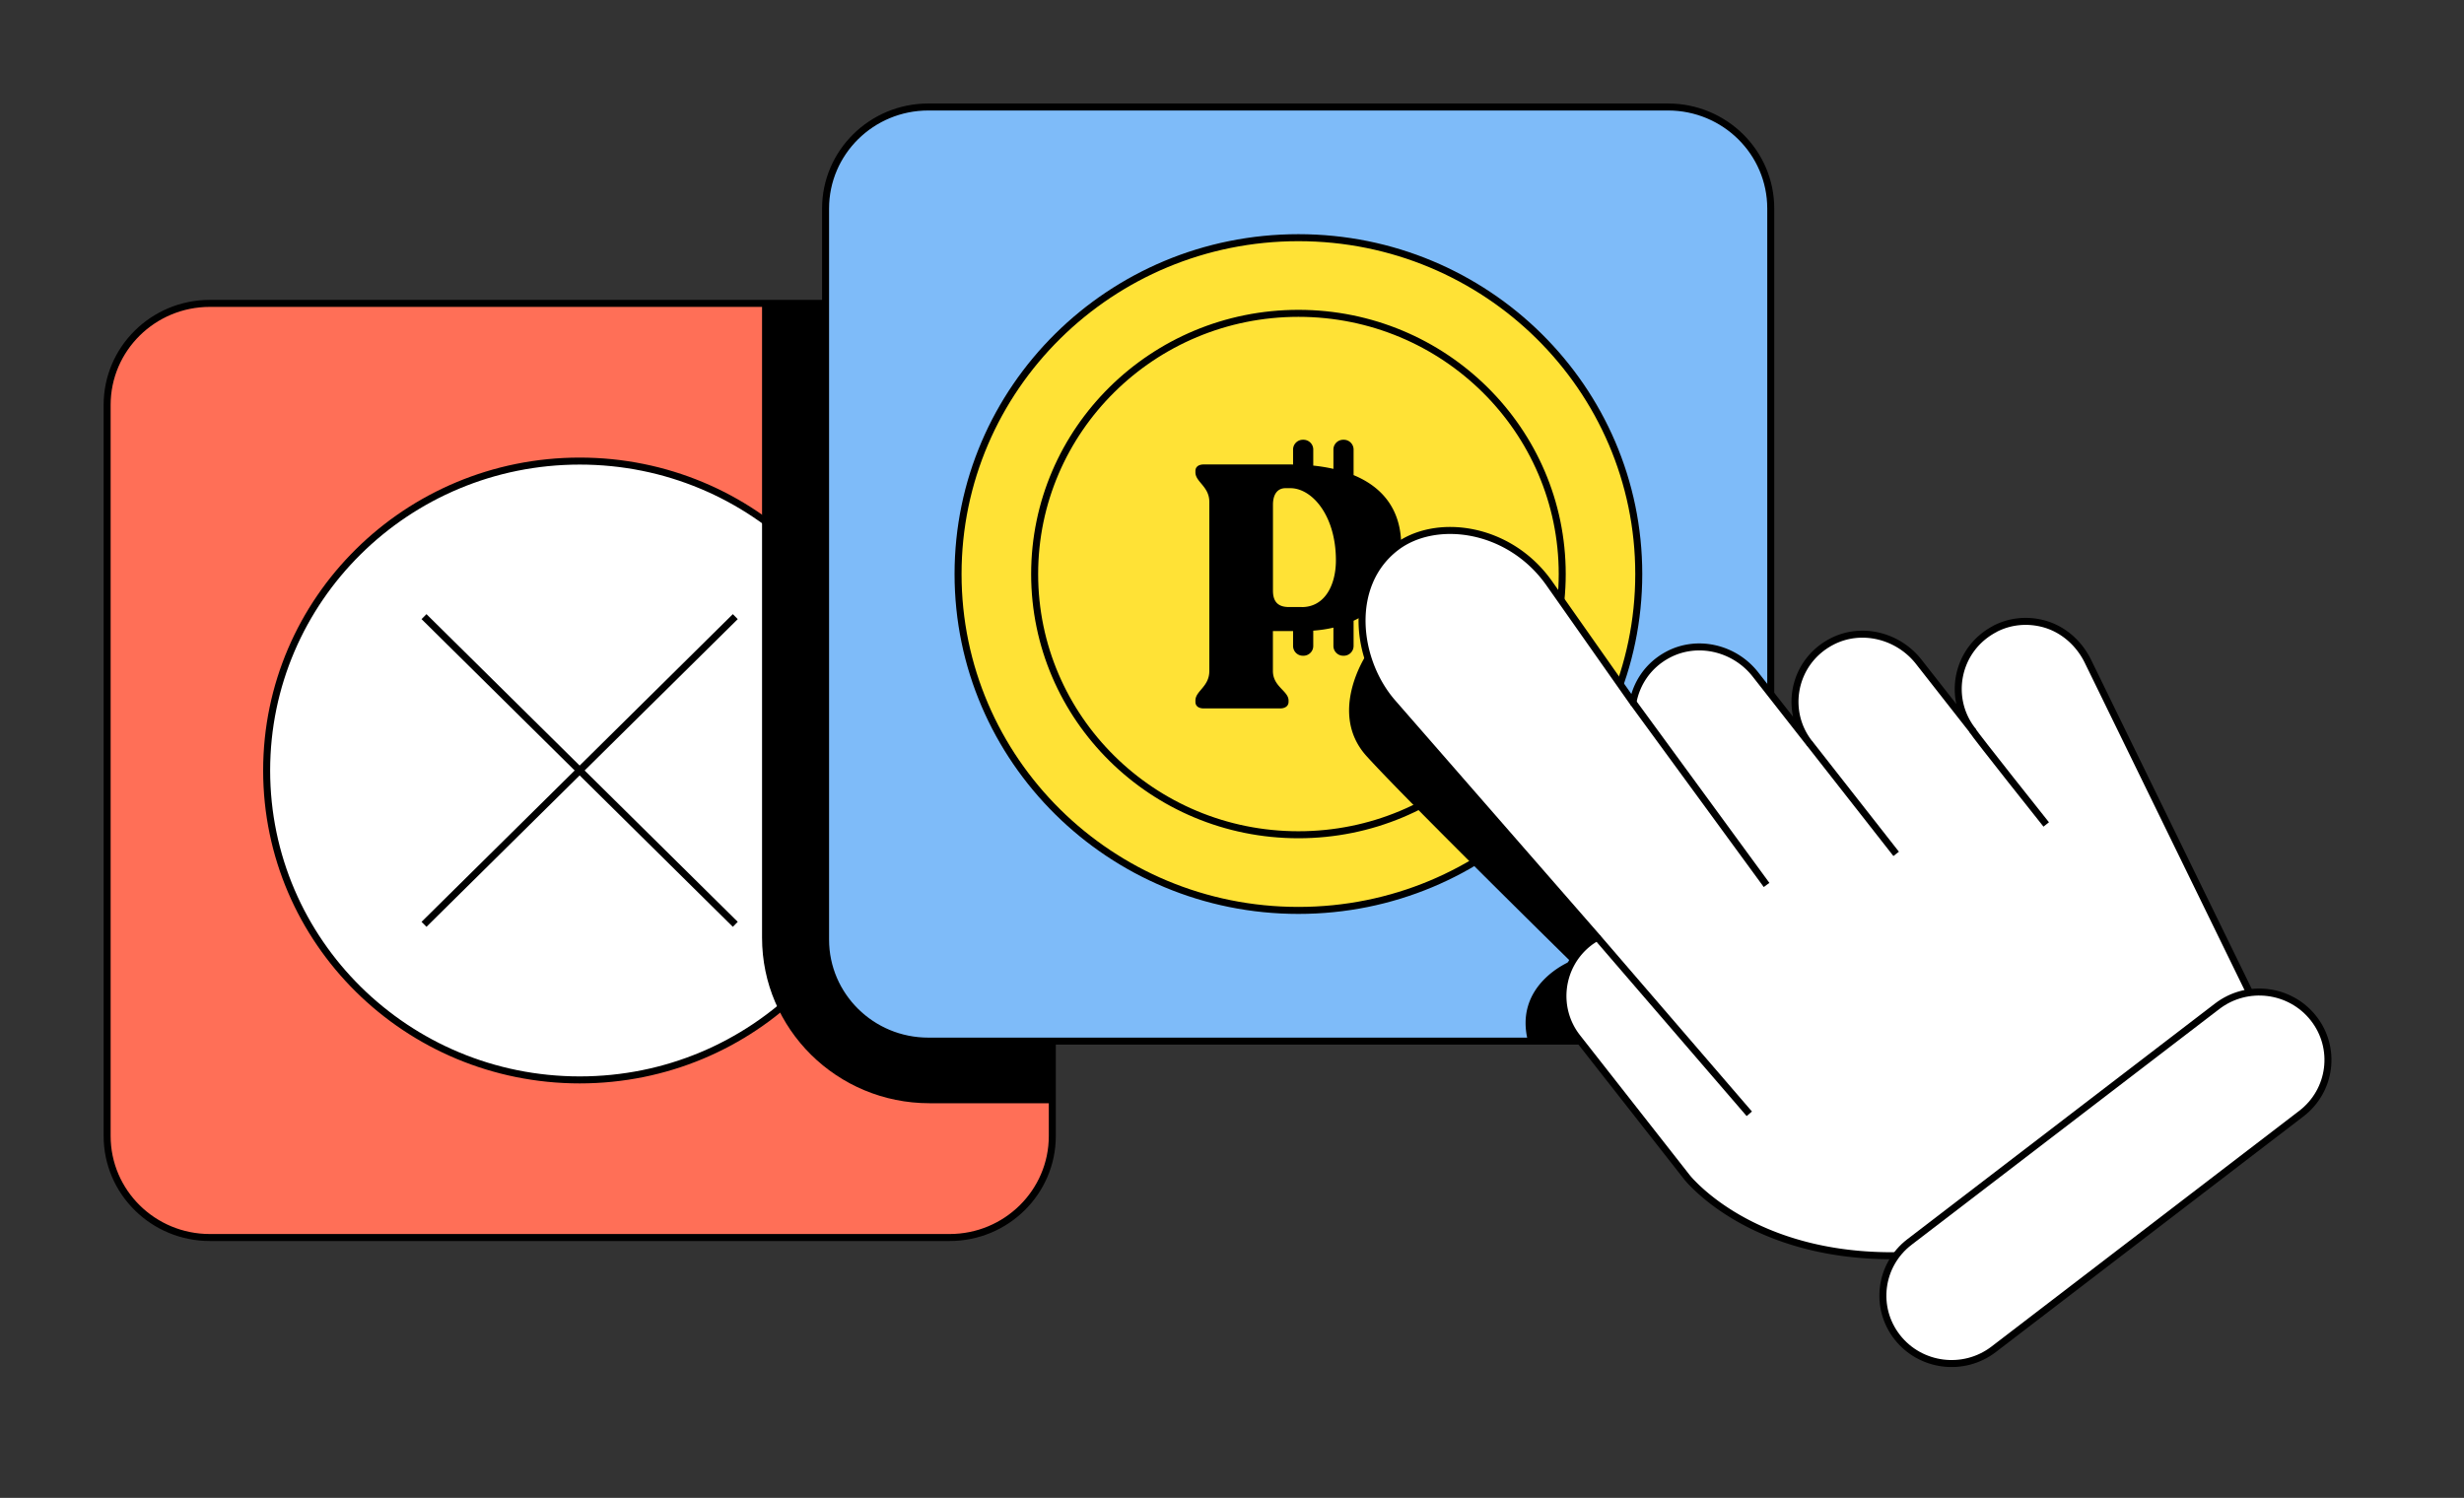
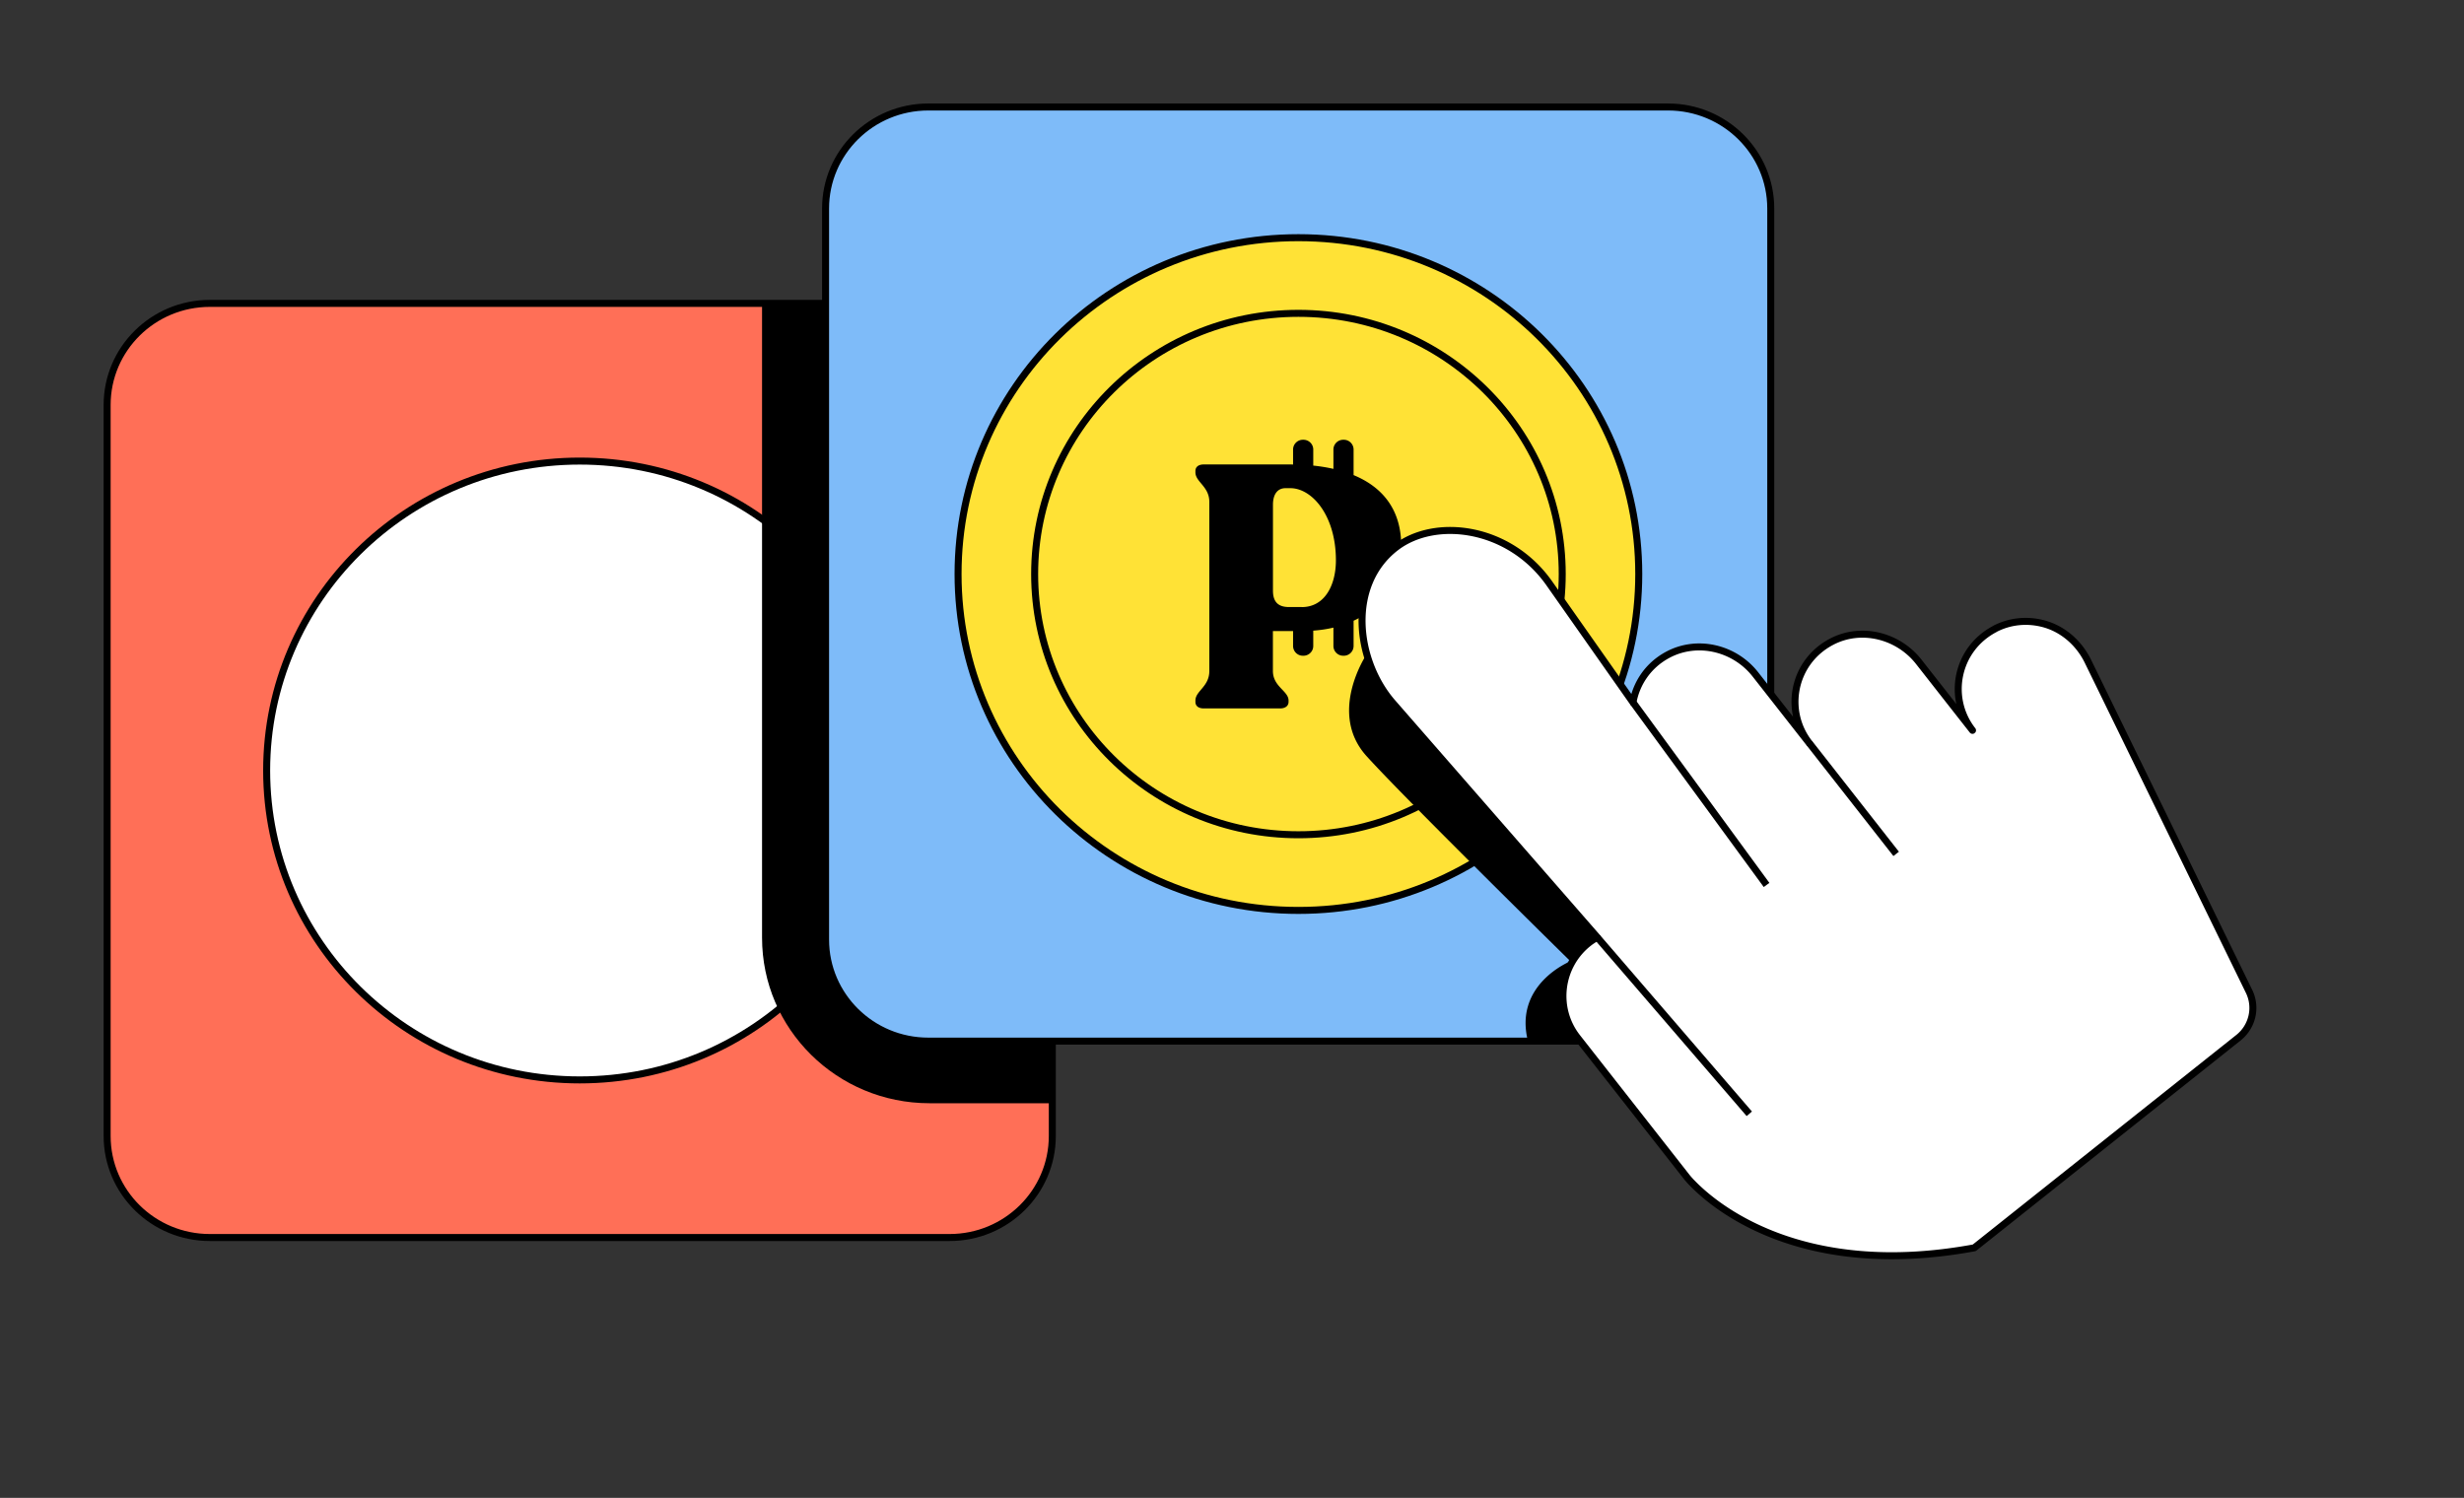
<svg xmlns="http://www.w3.org/2000/svg" width="352" height="214" fill="none">
  <rect width="100%" height="100%" fill="#333333" stroke="none" />
  <style>.B{stroke:#000}.C{stroke-linejoin:round}.D{stroke-miterlimit:10}</style>
  <mask id="A" maskUnits="userSpaceOnUse" x="0" y="0" width="352" height="214" mask-type="alpha">
    <path fill="#d9d9d9" d="M0 0h352v214H0z" />
  </mask>
  <g mask="url(#A)">
    <path d="M135.653 43.344H29.981c-8.106 0-14.676 6.494-14.676 14.506v104.445c0 8.012 6.571 14.506 14.676 14.506h105.672c8.106 0 14.677-6.494 14.677-14.506V57.85c0-8.011-6.571-14.506-14.677-14.506z" fill="#ff6f57" class="B C" />
    <path d="M82.818 154.283c24.7 0 44.724-19.791 44.724-44.204s-20.024-44.205-44.724-44.205-44.725 19.791-44.725 44.205 20.024 44.204 44.725 44.204z" fill="#fff" class="B C" />
-     <path d="M60.572 88.096l44.469 43.96" class="B D" />
-     <path d="M105.041 88.096l-44.469 43.96" class="B D" />
    <path d="M135.647 43.344h-26.783v90.626c0 13.061 10.709 23.646 23.923 23.646h17.537V57.85c0-8.01-6.572-14.506-14.677-14.506z" fill="#000" />
    <path d="M238.288 15.286H132.615c-8.105 0-14.676 6.495-14.676 14.506v104.444c0 8.012 6.571 14.506 14.676 14.506h105.673c8.105 0 14.676-6.494 14.676-14.506V29.792c0-8.011-6.571-14.506-14.676-14.506z" fill="#7ebbf9" class="B D" />
    <path d="M185.487 130.069c26.852 0 48.621-21.515 48.621-48.056s-21.769-48.056-48.621-48.056-48.621 21.515-48.621 48.056 21.768 48.056 48.621 48.056z" fill="#ffe236" class="B D" />
    <path d="M185.49 119.259c20.813 0 37.685-16.676 37.685-37.246s-16.872-37.247-37.685-37.247-37.684 16.676-37.684 37.247 16.872 37.246 37.684 37.246z" fill="#ffe236" class="B D" />
    <path d="M200.176 77.986c0-5.156-2.647-8.389-6.806-10.108v-3.661a1.4 1.4 0 0 0-1.405-1.389h-.071a1.4 1.4 0 0 0-1.405 1.389v2.771c-.916-.21-1.874-.365-2.881-.47v-2.301c0-.765-.632-1.389-1.406-1.389h-.071a1.4 1.4 0 0 0-1.405 1.389v2.146c-.135 0-.262-.007-.397-.007h-12.363c-.745 0-1.192.344-1.192.933v.196c0 1.375 1.987 2.013 1.987 4.223v24.151c0 2.259-1.987 2.848-1.987 4.223v.196c0 .589.447.933 1.192.933h10.922c.696 0 1.192-.344 1.192-.933v-.196c0-1.375-2.235-1.964-2.235-4.223v-5.696h2.881v2.132a1.4 1.4 0 0 0 1.405 1.389h.071c.774 0 1.406-.624 1.406-1.389V90.1c1.007-.077 1.973-.217 2.881-.435v2.63a1.4 1.4 0 0 0 1.405 1.389h.071a1.4 1.4 0 0 0 1.405-1.389v-3.612c4.266-1.957 6.806-5.745 6.806-10.69v-.007zm-14.201 8.74h-1.838c-1.639 0-2.285-.835-2.285-2.357V72.101c0-1.473.646-2.357 1.788-2.357h.696c3.08 0 6.508 3.879 6.508 10.311 0 3.535-1.59 6.678-4.869 6.678v-.007zm9.247 6.771s-5.614 8.319 0 14.527 29.125 29.313 29.125 29.313-8.282 3.304-6.011 11.616h16.969l4.542-17.691c.135-.659-8.949-14.393-8.949-14.393l-11.355-13.201s-9.219-7.793-10.021-8.186-10.823-3.963-10.823-3.963l-3.47 1.978h-.007z" fill="#000" />
    <path d="M284.953 89.871c-5.472 2.89-6.799 9.834-3.166 14.471l-7.686-9.8c-2.945-3.753-8.232-5.085-12.469-2.848-5.472 2.89-6.799 9.834-3.165 14.47l-7.7-9.82c-2.967-3.781-8.296-5.071-12.547-2.778-2.768 1.494-4.436 4.04-4.94 6.776l-11.994-17.059c-5.734-8.074-16.237-9.392-21.865-5.079-6.969 5.338-5.77 16.126-.476 22.193l29.24 33.515c-.384.218-.767.456-1.129.73-4.251 3.255-5.031 9.357-1.739 13.559l15.642 19.942a10.16 10.16 0 0 0 .539.624c.064.07.128.14.199.204 2.988 3.128 15.344 13.916 40.339 9.301l37.741-30.015c2.001-1.592 2.633-4.342 1.512-6.629L298.28 94.486c-1.305-2.672-3.69-4.756-6.614-5.443-2.221-.526-4.599-.295-6.721.821l.008.007z" fill="#fff" class="B C" />
    <path d="M228.189 133.921l21.71 25.203m-16.616-58.78l19.083 26.086m6.109-20.265l12.405 15.825" class="B C" />
    <path d="M281.779 104.349c.347.638 10.538 13.44 10.538 13.44l-10.538-13.44z" fill="#fff" />
-     <path d="M281.779 104.349c.347.638 10.538 13.44 10.538 13.44" class="B C" />
-     <path d="M316.738 143.764l-43.953 33.674c-4.284 3.282-5.065 9.376-1.744 13.61s9.486 5.007 13.77 1.724l43.953-33.673c4.285-3.282 5.066-9.376 1.745-13.61s-9.486-5.007-13.771-1.725z" fill="#fff" class="B C" />
  </g>
</svg>